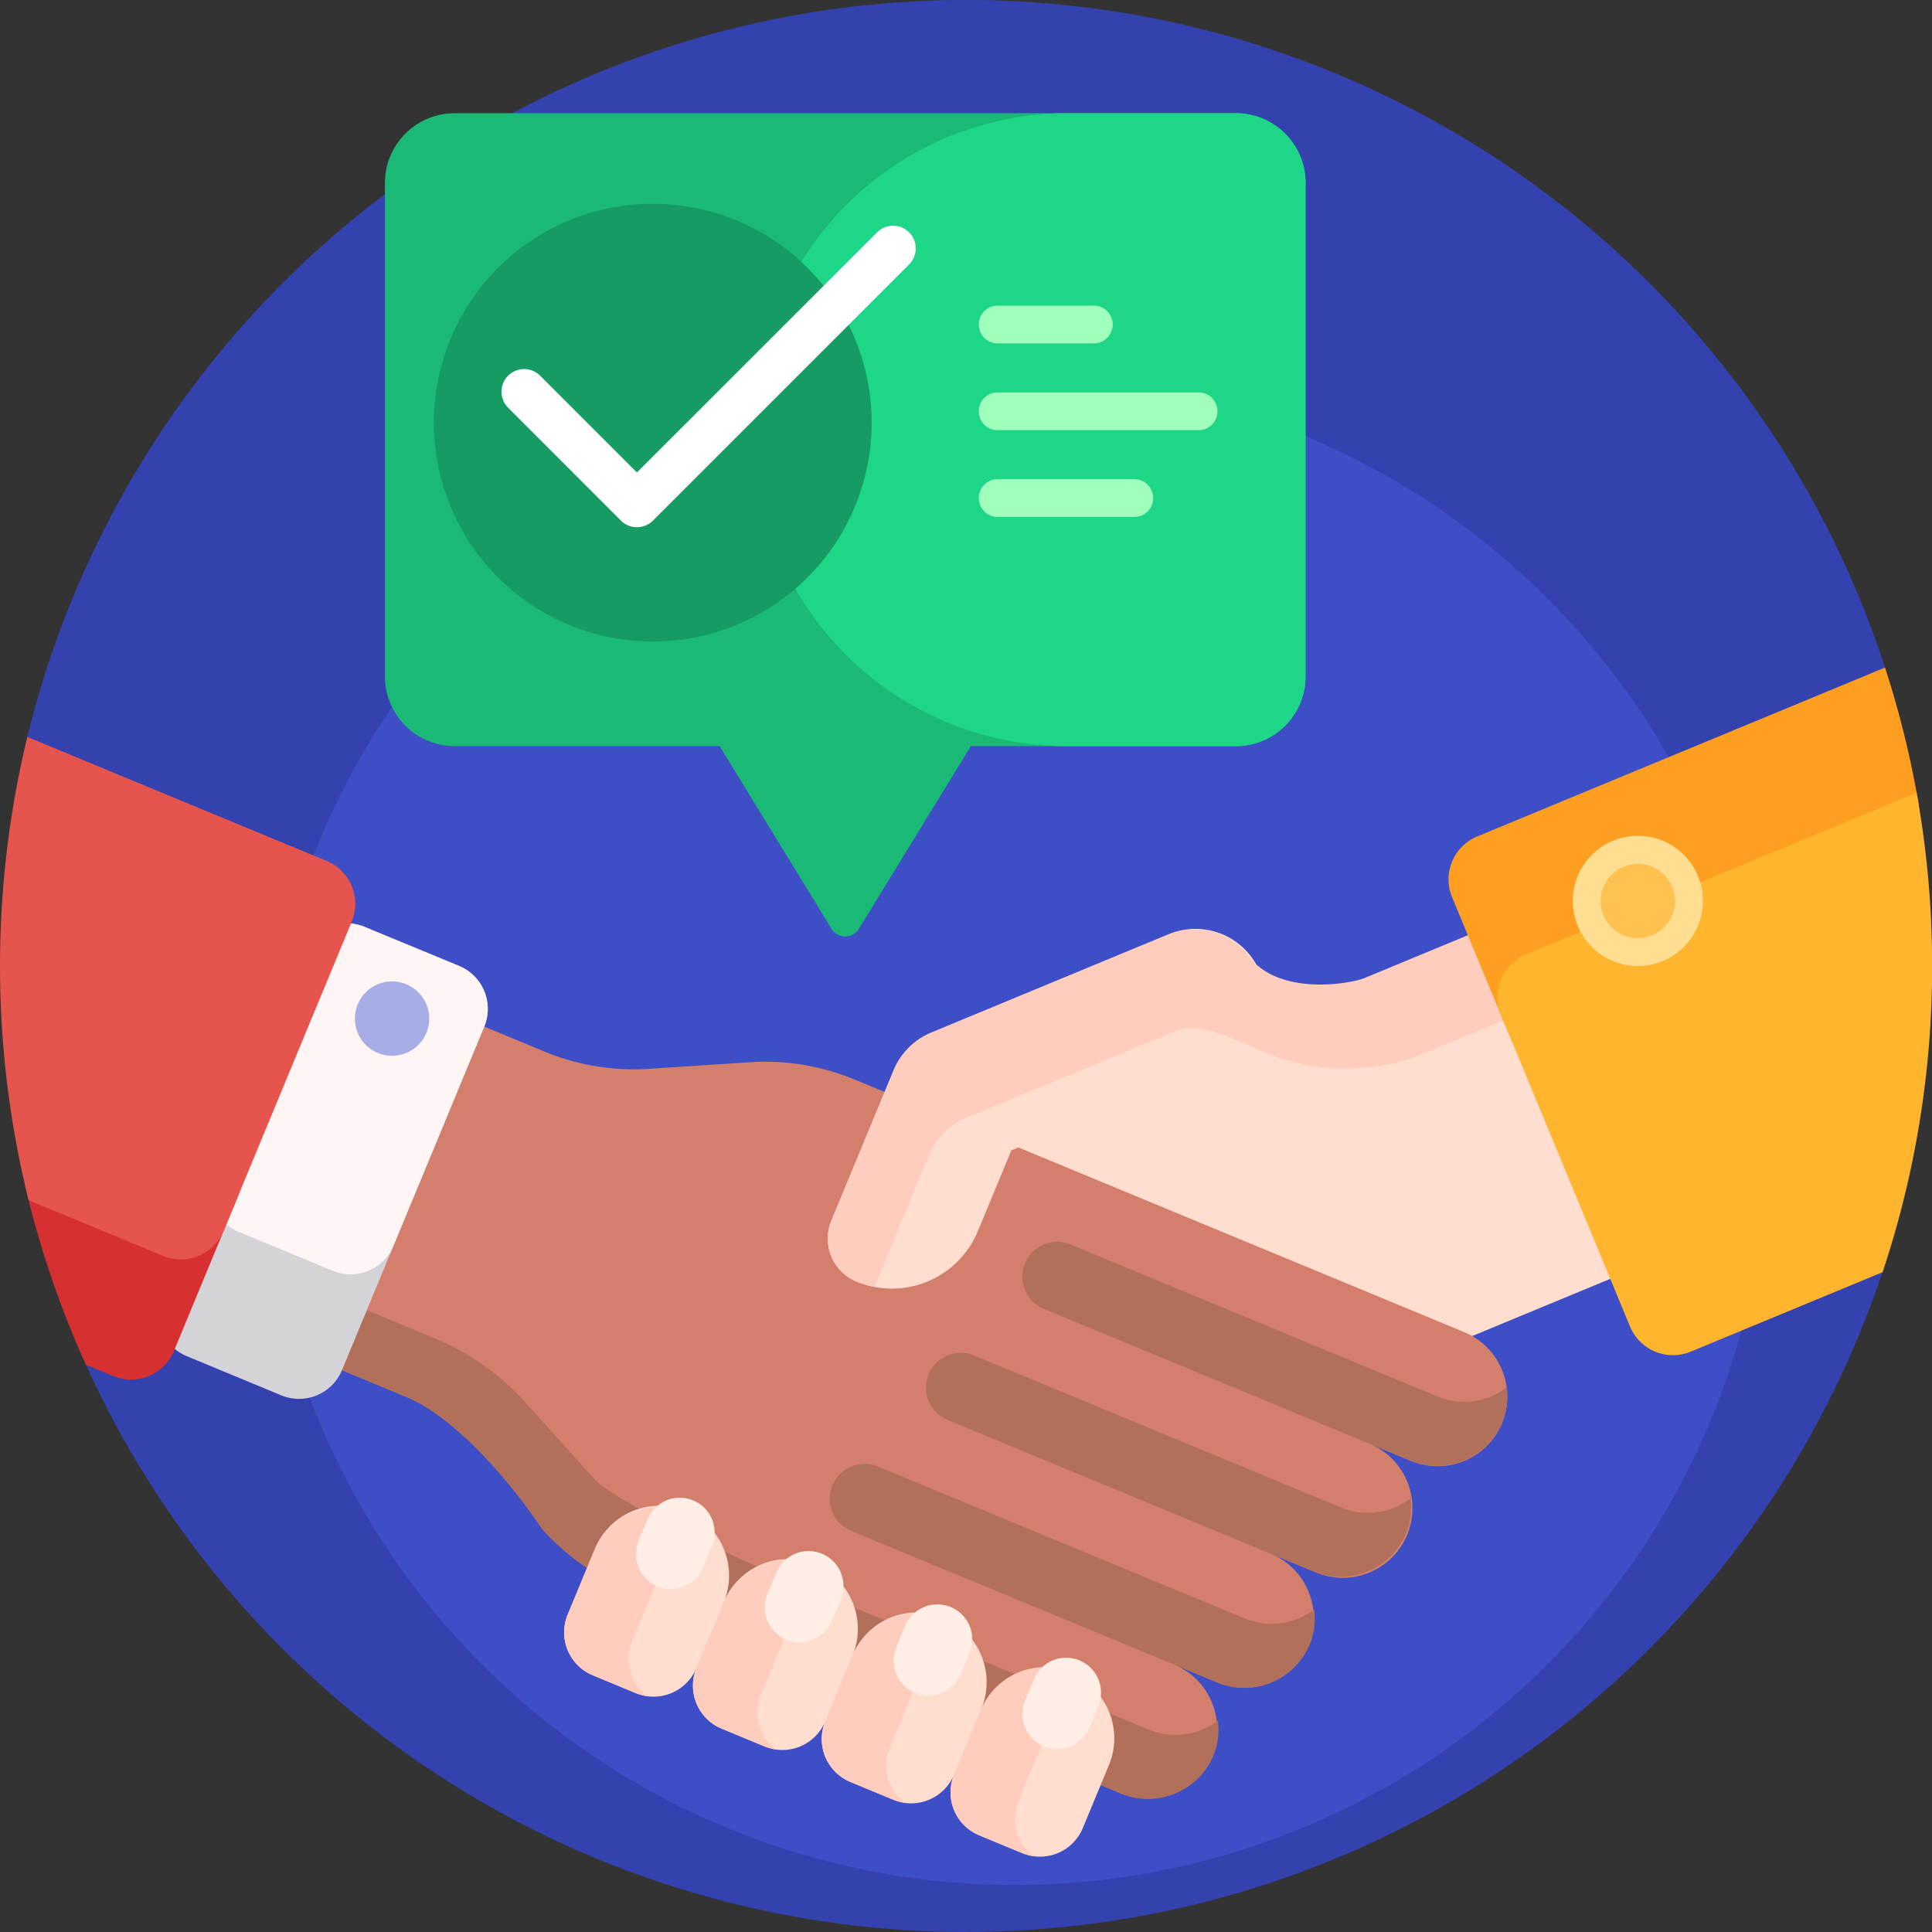
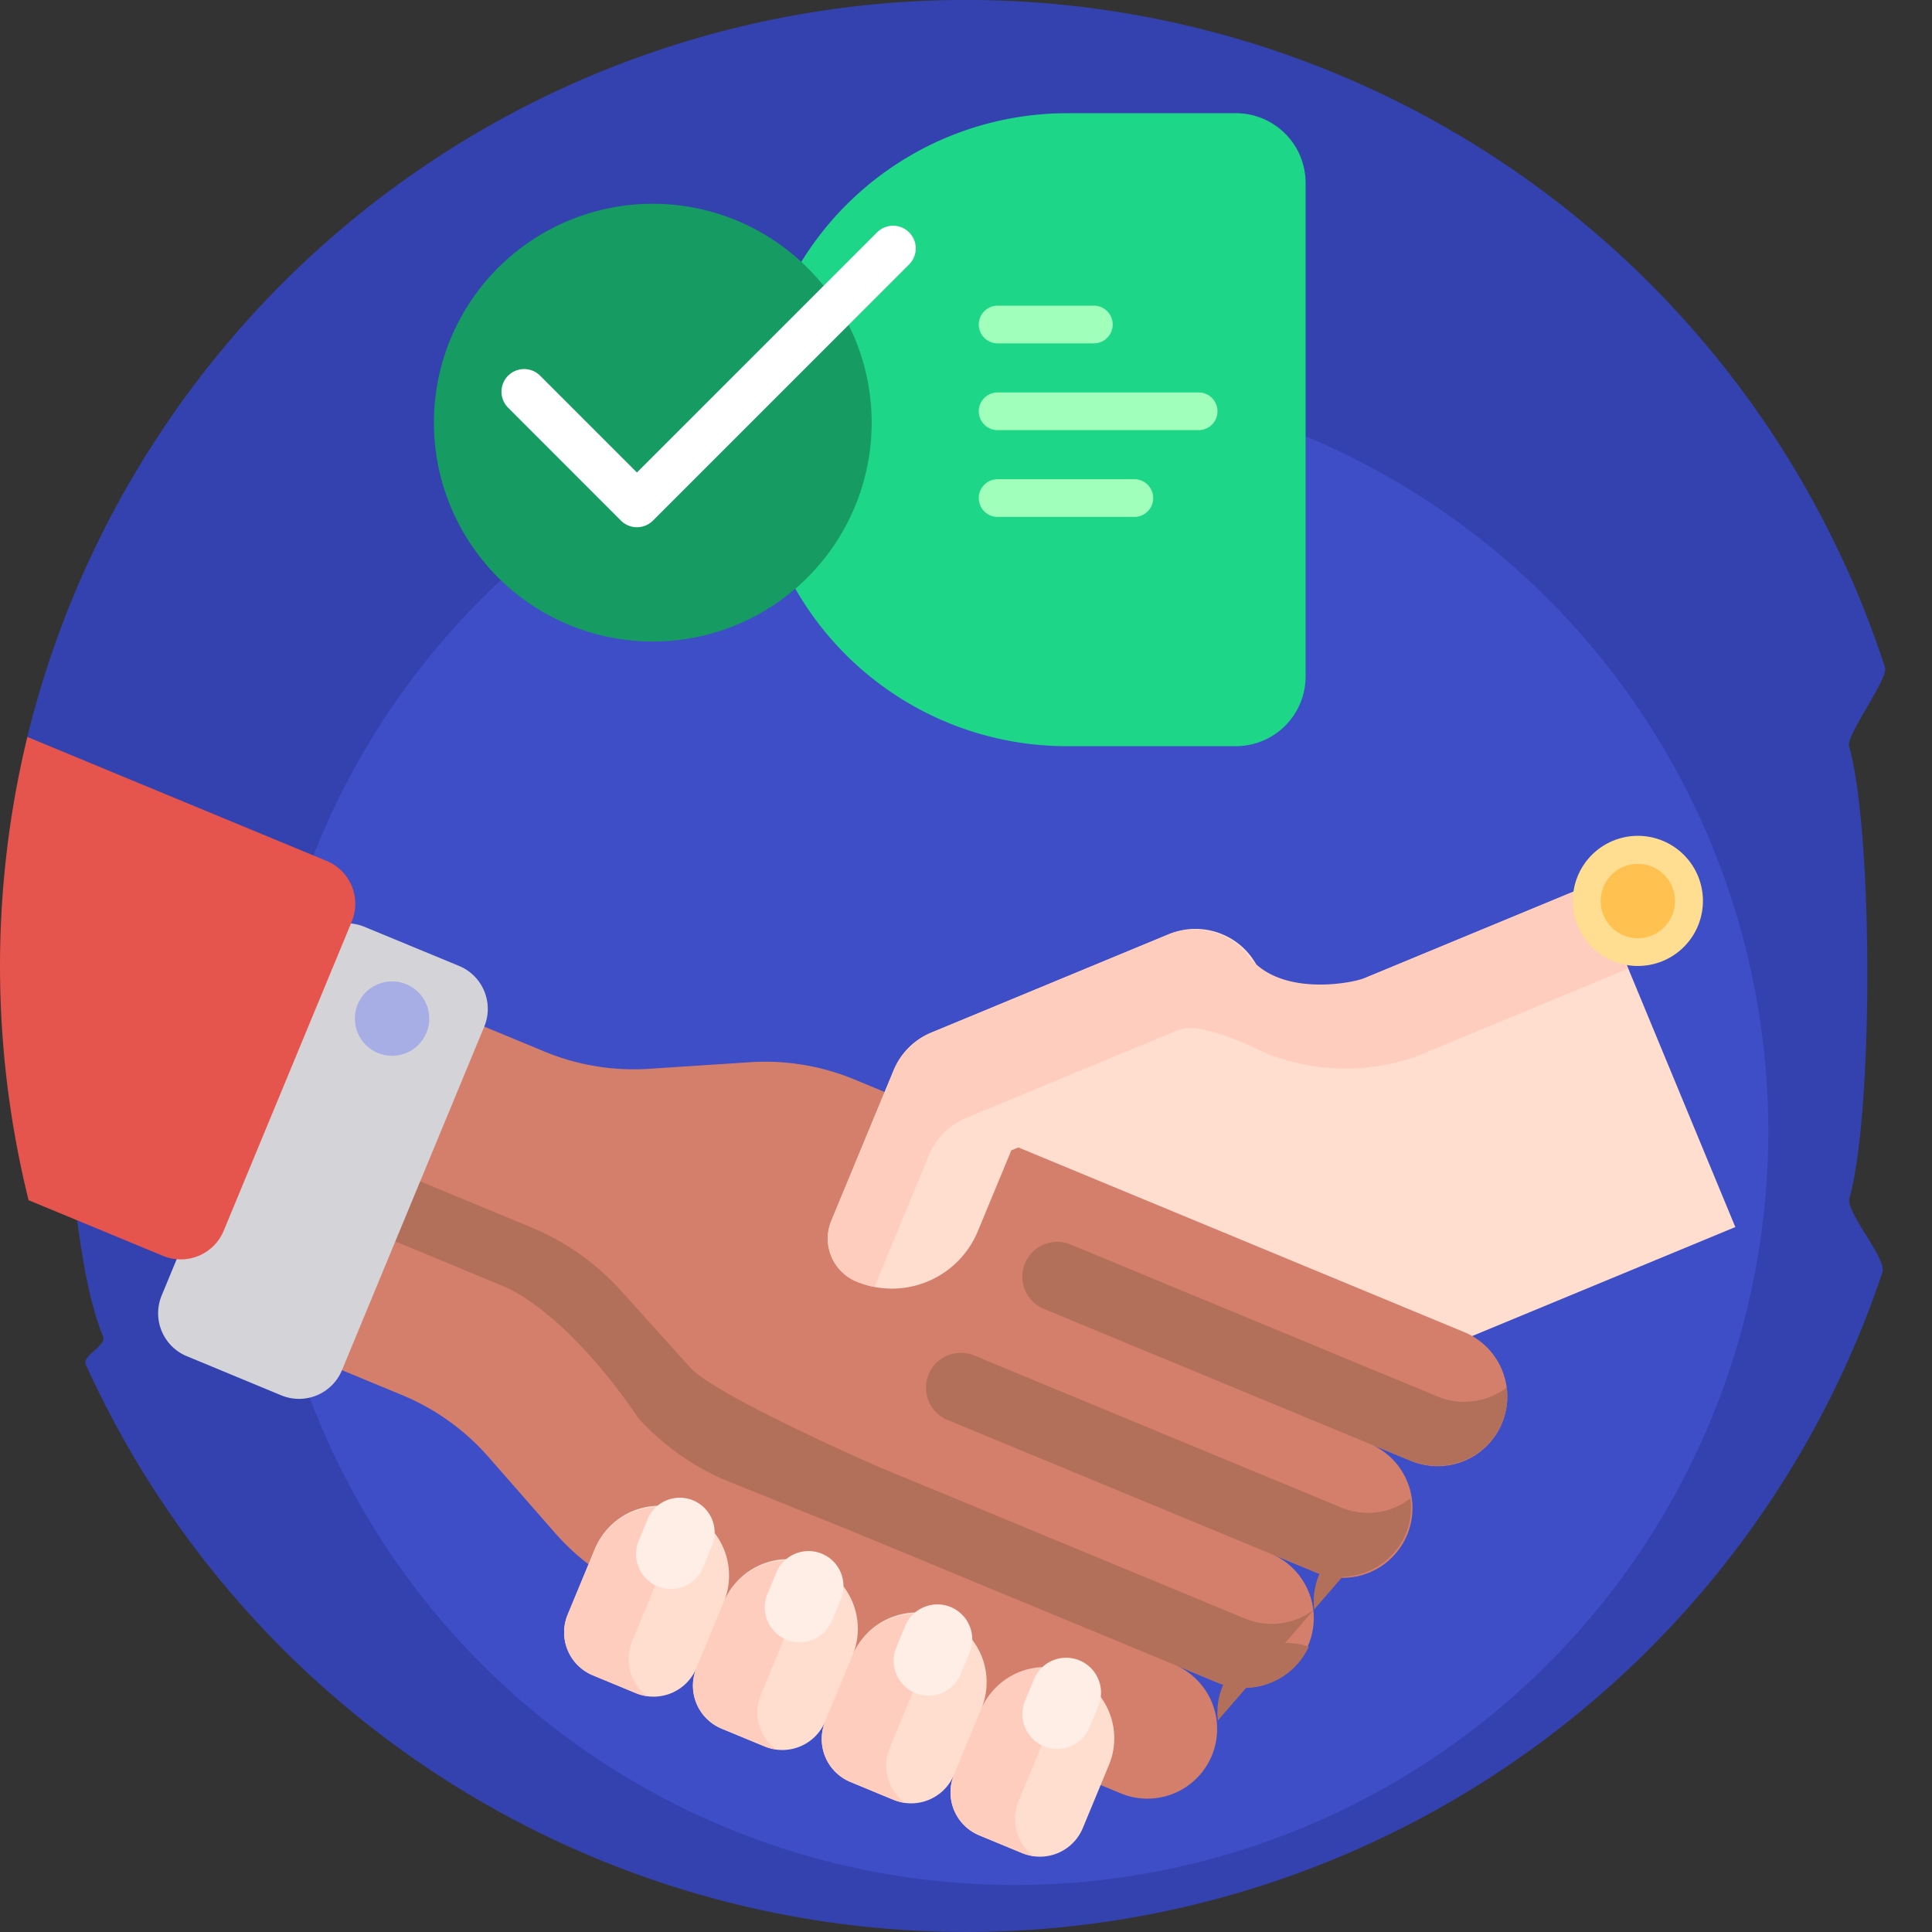
<svg xmlns="http://www.w3.org/2000/svg" id="agreement_2_" data-name="agreement (2)" width="59" height="59" viewBox="0 0 59 59">
  <rect x="0" y="0" width="59" height="59" fill="#333333" stroke="none" />
  <path id="Path_50" data-name="Path 50" d="M62.871,36.593c-.119.416,1.147,1.849,1.01,2.257A29.512,29.512,0,0,1,9.016,41.676c-.13-.287.645-.576.524-.868-1.447-3.483-1.313-14.194-.883-16.2.056-.26-1.491-1.848-1.428-2.105a29.51,29.51,0,0,1,56.731-2.117c.108.331-1.191,2.065-1.1,2.4C63.6,25.365,63.607,34.015,62.871,36.593Z" transform="translate(-6.394)" fill="#3342ae" />
  <path id="Path_51" data-name="Path 51" d="M115.227,123.1a23.014,23.014,0,1,1-23.014-23.014A23.014,23.014,0,0,1,115.227,123.1Z" transform="translate(-61.226 -88.549)" fill="#3d4ec6" />
  <path id="Path_52" data-name="Path 52" d="M259.983,254.866l-6.517-15.733,4.589-1.9,6.593.341,8.26-3.421,4.344,10.489-8.26,3.421-4.42,4.9Z" transform="translate(-224.258 -207.17)" fill="#ffdecf" />
  <path id="Path_53" data-name="Path 53" d="M90.821,269.611a2.129,2.129,0,0,1-2.781,1.152l-1.311-.543a2.129,2.129,0,1,1-1.629,3.933l-1.31-.543a2.129,2.129,0,0,1-1.63,3.933L80.848,277a2.129,2.129,0,0,1-1.629,3.933l-14.691-6.085a7.127,7.127,0,0,1-2.634-1.892l-2.021-2.307a7.128,7.128,0,0,0-2.634-1.892l-6.431-2.664L55.15,255.6l6.431,2.664a7.126,7.126,0,0,0,3.2.525l3.061-.2a7.127,7.127,0,0,1,3.2.525l2.892,1.2,15.733,6.517a2.129,2.129,0,0,1,1.152,2.781Z" transform="translate(-44.951 -226.15)" fill="#d47f6c" />
  <path id="Path_54" data-name="Path 54" d="M231.385,250.418l-6.4,2.649-1.023,2.47a2.838,2.838,0,0,1-3.708,1.536,1.419,1.419,0,0,1-.768-1.854l1.9-4.589h0a2.122,2.122,0,0,1,1.155-1.159l7.211-2.987a2.129,2.129,0,1,1,1.629,3.933Z" transform="translate(-194.101 -217.937)" fill="#ffdecf" />
  <path id="Path_55" data-name="Path 55" d="M220.82,246.472a2.857,2.857,0,0,1-.536-.161,1.427,1.427,0,0,1-.776-1.863l1.9-4.584a2.122,2.122,0,0,1,1.155-1.16l7.211-2.987a2.129,2.129,0,0,1,2.4.544l0,.005c.906,1.367,3.2.948,3.633.767l6.957-2.882,1.075,2.6-6.493,2.69a6.492,6.492,0,0,1-4.645-.144c-1-.484-2.085-.885-2.6-.673l-6.469,2.68a2.122,2.122,0,0,0-1.155,1.16Z" transform="translate(-194.117 -207.171)" fill="#ffcdbe" />
-   <path id="Path_56" data-name="Path 56" d="M395.659,185.571l-8.071,3.343a1.419,1.419,0,0,1-1.854-.768l-1.75-4.225a1.419,1.419,0,0,1,.768-1.854l12.453-5.158a29.307,29.307,0,0,1,1,4.014A4.234,4.234,0,0,1,395.659,185.571Z" transform="translate(-339.64 -156.523)" fill="#ff9f22" />
-   <path id="Path_57" data-name="Path 57" d="M410.1,215.365a29.468,29.468,0,0,1-1.513,9.35l-5.859,2.427a1.419,1.419,0,0,1-1.854-.768l-3.939-9.509a1.419,1.419,0,0,1,.768-1.854l11.923-4.938A29.686,29.686,0,0,1,410.1,215.365Z" transform="translate(-351.096 -185.865)" fill="#ffb52d" />
-   <path id="Path_58" data-name="Path 58" d="M90.8,334.67a2.168,2.168,0,0,1-2.819,1.087l-11.154-4.62a1.064,1.064,0,1,1,.815-1.967l11.21,4.643a2.127,2.127,0,0,0,2.111-.278A2.121,2.121,0,0,1,90.8,334.67Zm-2.778,2.256a2.128,2.128,0,0,1-2.111.278L74.7,332.56a1.064,1.064,0,1,0-.815,1.967l11.154,4.62a2.168,2.168,0,0,0,2.819-1.087A2.12,2.12,0,0,0,88.023,336.926Zm-2.94,3.39a2.128,2.128,0,0,1-2.111.278l-11.21-4.643a1.064,1.064,0,0,0-.815,1.967l11.154,4.62a2.168,2.168,0,0,0,2.819-1.087A2.12,2.12,0,0,0,85.083,340.316Zm-2.94,3.39a2.128,2.128,0,0,1-2.111.278l-11.21-4.643c-.179-.074-4.971-2.179-5.73-3.021l-2.115-2.346a7.617,7.617,0,0,0-2.743-1.937l-6.67-2.763-.76,1.835,6.67,2.763c2.116,1.027,4.022,3.981,4.022,3.981a7.618,7.618,0,0,0,2.743,1.937l3.835,1.545,11.088,4.593a2.168,2.168,0,0,0,2.819-1.087A2.12,2.12,0,0,0,82.142,343.706Z" transform="translate(-44.95 -291.166)" fill="#b2705b" />
+   <path id="Path_58" data-name="Path 58" d="M90.8,334.67a2.168,2.168,0,0,1-2.819,1.087l-11.154-4.62a1.064,1.064,0,1,1,.815-1.967l11.21,4.643a2.127,2.127,0,0,0,2.111-.278A2.121,2.121,0,0,1,90.8,334.67Zm-2.778,2.256a2.128,2.128,0,0,1-2.111.278L74.7,332.56a1.064,1.064,0,1,0-.815,1.967l11.154,4.62a2.168,2.168,0,0,0,2.819-1.087A2.12,2.12,0,0,0,88.023,336.926Za2.128,2.128,0,0,1-2.111.278l-11.21-4.643a1.064,1.064,0,0,0-.815,1.967l11.154,4.62a2.168,2.168,0,0,0,2.819-1.087A2.12,2.12,0,0,0,85.083,340.316Zm-2.94,3.39a2.128,2.128,0,0,1-2.111.278l-11.21-4.643c-.179-.074-4.971-2.179-5.73-3.021l-2.115-2.346a7.617,7.617,0,0,0-2.743-1.937l-6.67-2.763-.76,1.835,6.67,2.763c2.116,1.027,4.022,3.981,4.022,3.981a7.618,7.618,0,0,0,2.743,1.937l3.835,1.545,11.088,4.593a2.168,2.168,0,0,0,2.819-1.087A2.12,2.12,0,0,0,82.142,343.706Z" transform="translate(-44.95 -291.166)" fill="#b2705b" />
  <path id="Path_59" data-name="Path 59" d="M166.156,407.239l-.815,1.967a1.419,1.419,0,0,1-1.854.768l-1.311-.543a1.419,1.419,0,0,1-.768-1.854,1.419,1.419,0,0,1-1.854.768l-1.311-.543a1.419,1.419,0,0,1-.768-1.854,1.419,1.419,0,0,1-1.854.768l-1.311-.543a1.419,1.419,0,0,1-.768-1.854,1.419,1.419,0,0,1-1.854.768l-1.311-.543a1.419,1.419,0,0,1-.768-1.854l.815-1.967a2.129,2.129,0,1,1,3.933,1.629,2.129,2.129,0,1,1,3.933,1.629,2.129,2.129,0,1,1,3.933,1.629,2.129,2.129,0,0,1,3.933,1.629Z" transform="translate(-132.273 -353.382)" fill="#ffdecf" />
  <path id="Path_60" data-name="Path 60" d="M152.033,405.181a1.419,1.419,0,0,1-.345-.095l-1.311-.543a1.419,1.419,0,0,1-.768-1.854l.815-1.967a2.129,2.129,0,0,1,3.655-.482,2.128,2.128,0,0,0-1.689,1.3l-.815,1.967A1.42,1.42,0,0,0,152.033,405.181Zm3.476-.048.815-1.967a2.128,2.128,0,0,1,1.689-1.3,2.129,2.129,0,0,0-3.655.482l-.815,1.967a1.419,1.419,0,0,0,.768,1.854l1.311.543a1.424,1.424,0,0,0,.345.094,1.42,1.42,0,0,1-.457-1.677Zm3.933,1.629.815-1.967a2.128,2.128,0,0,1,1.689-1.3,2.129,2.129,0,0,0-3.655.482l-.815,1.967a1.419,1.419,0,0,0,.768,1.854l1.311.543a1.424,1.424,0,0,0,.345.094A1.42,1.42,0,0,1,159.442,406.762Zm3.933,1.629.815-1.967a2.128,2.128,0,0,1,1.689-1.3,2.129,2.129,0,0,0-3.655.482l-.815,1.967a1.419,1.419,0,0,0,.768,1.854l1.311.543a1.424,1.424,0,0,0,.345.094A1.42,1.42,0,0,1,163.375,408.391Z" transform="translate(-132.273 -353.383)" fill="#ffcdbe" />
  <path id="Path_61" data-name="Path 61" d="M169.215,399.624a1.064,1.064,0,0,1-.576-1.391l.271-.656a1.064,1.064,0,0,1,1.967.815l-.271.656A1.064,1.064,0,0,1,169.215,399.624Zm5.324,1.053.271-.656a1.064,1.064,0,1,0-1.967-.815l-.272.656a1.064,1.064,0,0,0,1.967.815Zm3.933,1.629.272-.656a1.064,1.064,0,0,0-1.967-.815l-.271.656a1.064,1.064,0,0,0,1.967.815Zm3.933,1.629.271-.656a1.064,1.064,0,0,0-1.967-.815l-.271.656a1.064,1.064,0,0,0,1.967.815Z" transform="translate(-149.134 -351.182)" fill="#ffeee5" />
  <path id="Path_62" data-name="Path 62" d="M420.621,224.28a1.987,1.987,0,1,1-1.075-2.6A1.987,1.987,0,0,1,420.621,224.28Z" transform="translate(-368.769 -196.004)" fill="#ffde91" />
  <path id="Path_63" data-name="Path 63" d="M426.373,230.493a1.135,1.135,0,1,1-.615-1.483A1.135,1.135,0,0,1,426.373,230.493Z" transform="translate(-375.307 -202.543)" fill="#ffc14f" />
-   <path id="Path_64" data-name="Path 64" d="M130.116,32.13V47.2a2.13,2.13,0,0,1-2.13,2.13h-8.1a.508.508,0,0,1-.037.072l-3.375,5.506a.49.49,0,0,1-.836,0L112.265,49.4a.519.519,0,0,1-.037-.072h-8.1A2.13,2.13,0,0,1,102,47.2V32.13a2.13,2.13,0,0,1,2.13-2.13h23.857A2.13,2.13,0,0,1,130.116,32.13Z" transform="translate(-90.245 -26.543)" fill="#1ab975" />
  <path id="Path_65" data-name="Path 65" d="M216.675,32.13V47.2a2.13,2.13,0,0,1-2.13,2.13h-5.172a9.552,9.552,0,0,1-9.481-10.63q.014-.123.028-.245A9.544,9.544,0,0,1,209.4,30h5.143A2.13,2.13,0,0,1,216.675,32.13Z" transform="translate(-176.804 -26.543)" fill="#1ed688" />
  <path id="Path_66" data-name="Path 66" d="M128.367,60.684A6.684,6.684,0,1,1,121.684,54,6.684,6.684,0,0,1,128.367,60.684Z" transform="translate(-101.748 -47.777)" fill="#169b62" />
  <path id="Path_67" data-name="Path 67" d="M259.386,81.576a.576.576,0,0,1,.576-.576H262.9a.576.576,0,0,1,0,1.152h-2.933A.576.576,0,0,1,259.386,81.576Zm6.71,2.074h-6.134a.576.576,0,0,0,0,1.152H266.1a.576.576,0,0,0,0-1.152Zm-1.959,2.65h-4.175a.576.576,0,0,0,0,1.152h4.175a.576.576,0,0,0,0-1.152Z" transform="translate(-229.496 -71.666)" fill="#a1ffbc" />
  <path id="Path_68" data-name="Path 68" d="M145.345,61l-7.822,7.822a.691.691,0,0,1-.978,0L133.1,65.375a.691.691,0,0,1,.978-.978l2.956,2.956,7.334-7.333a.691.691,0,0,1,.978.978Z" transform="translate(-117.583 -52.924)" fill="#fff" />
  <path id="Path_69" data-name="Path 69" d="M45.66,259.113l-2.884-1.195a1.419,1.419,0,0,1-.768-1.854l4.344-10.489a1.419,1.419,0,0,1,1.854-.768L51.091,246a1.419,1.419,0,0,1,.768,1.854l-4.344,10.489A1.419,1.419,0,0,1,45.66,259.113Z" transform="translate(-37.071 -216.502)" fill="#d3d3d8" />
-   <path id="Path_70" data-name="Path 70" d="M59.327,255.311l-2.884-1.195a1.419,1.419,0,0,1-.768-1.854l2.77-6.686a1.419,1.419,0,0,1,1.854-.768L63.183,246a1.419,1.419,0,0,1,.768,1.854l-2.77,6.686A1.419,1.419,0,0,1,59.327,255.311Z" transform="translate(-49.163 -216.502)" fill="#fff5f5" />
-   <path id="Path_71" data-name="Path 71" d="M13.288,293.973l-1.955,4.72a1.419,1.419,0,0,1-1.854.768l-.835-.346a29.278,29.278,0,0,1-1.762-5.077,2.462,2.462,0,0,1,3.326-2.877l2.313.958A1.419,1.419,0,0,1,13.288,293.973Z" transform="translate(-6.021 -257.439)" fill="#d63030" />
  <path id="Path_72" data-name="Path 72" d="M10.742,200.925l-3.91,9.44a1.419,1.419,0,0,1-1.854.768l-4.105-1.7a29.738,29.738,0,0,1-.038-14.147l9.139,3.786A1.419,1.419,0,0,1,10.742,200.925Z" transform="translate(0 -172.781)" fill="#e5554e" />
  <path id="Path_73" data-name="Path 73" d="M96.212,261.687A1.135,1.135,0,1,1,95.6,260.2,1.135,1.135,0,0,1,96.212,261.687Z" transform="translate(-83.192 -230.142)" fill="#a6aee5" />
</svg>